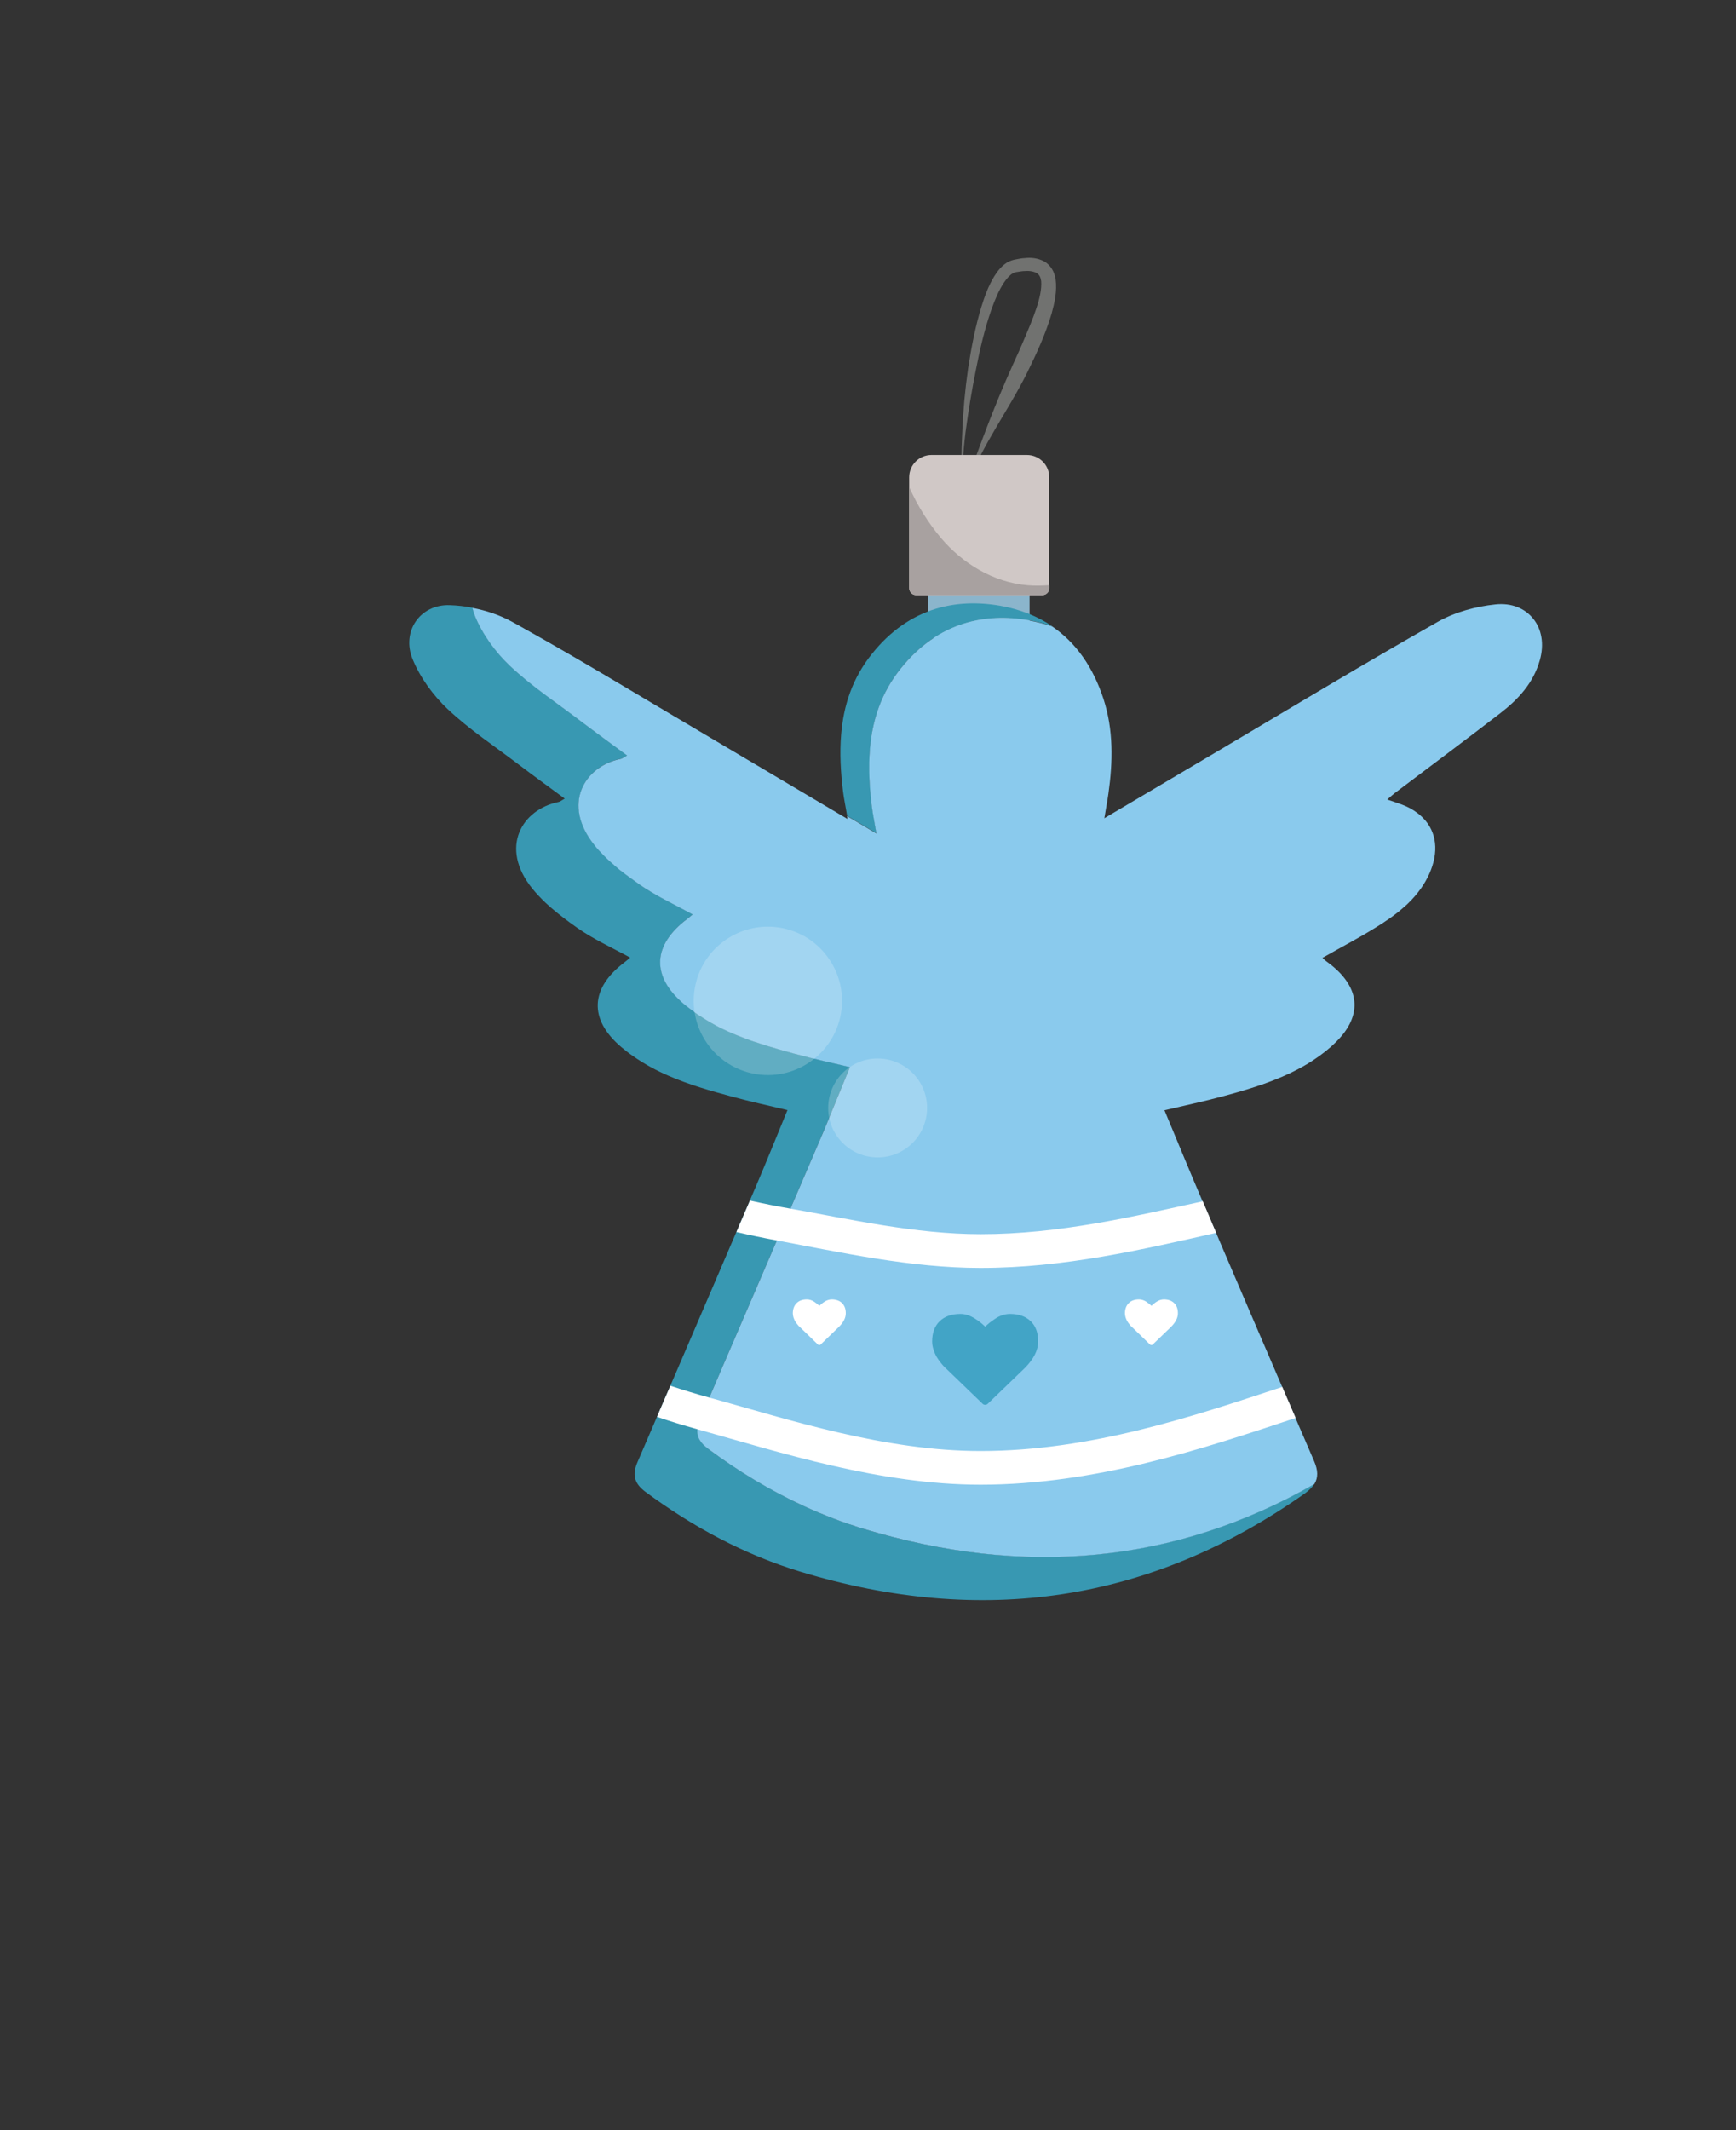
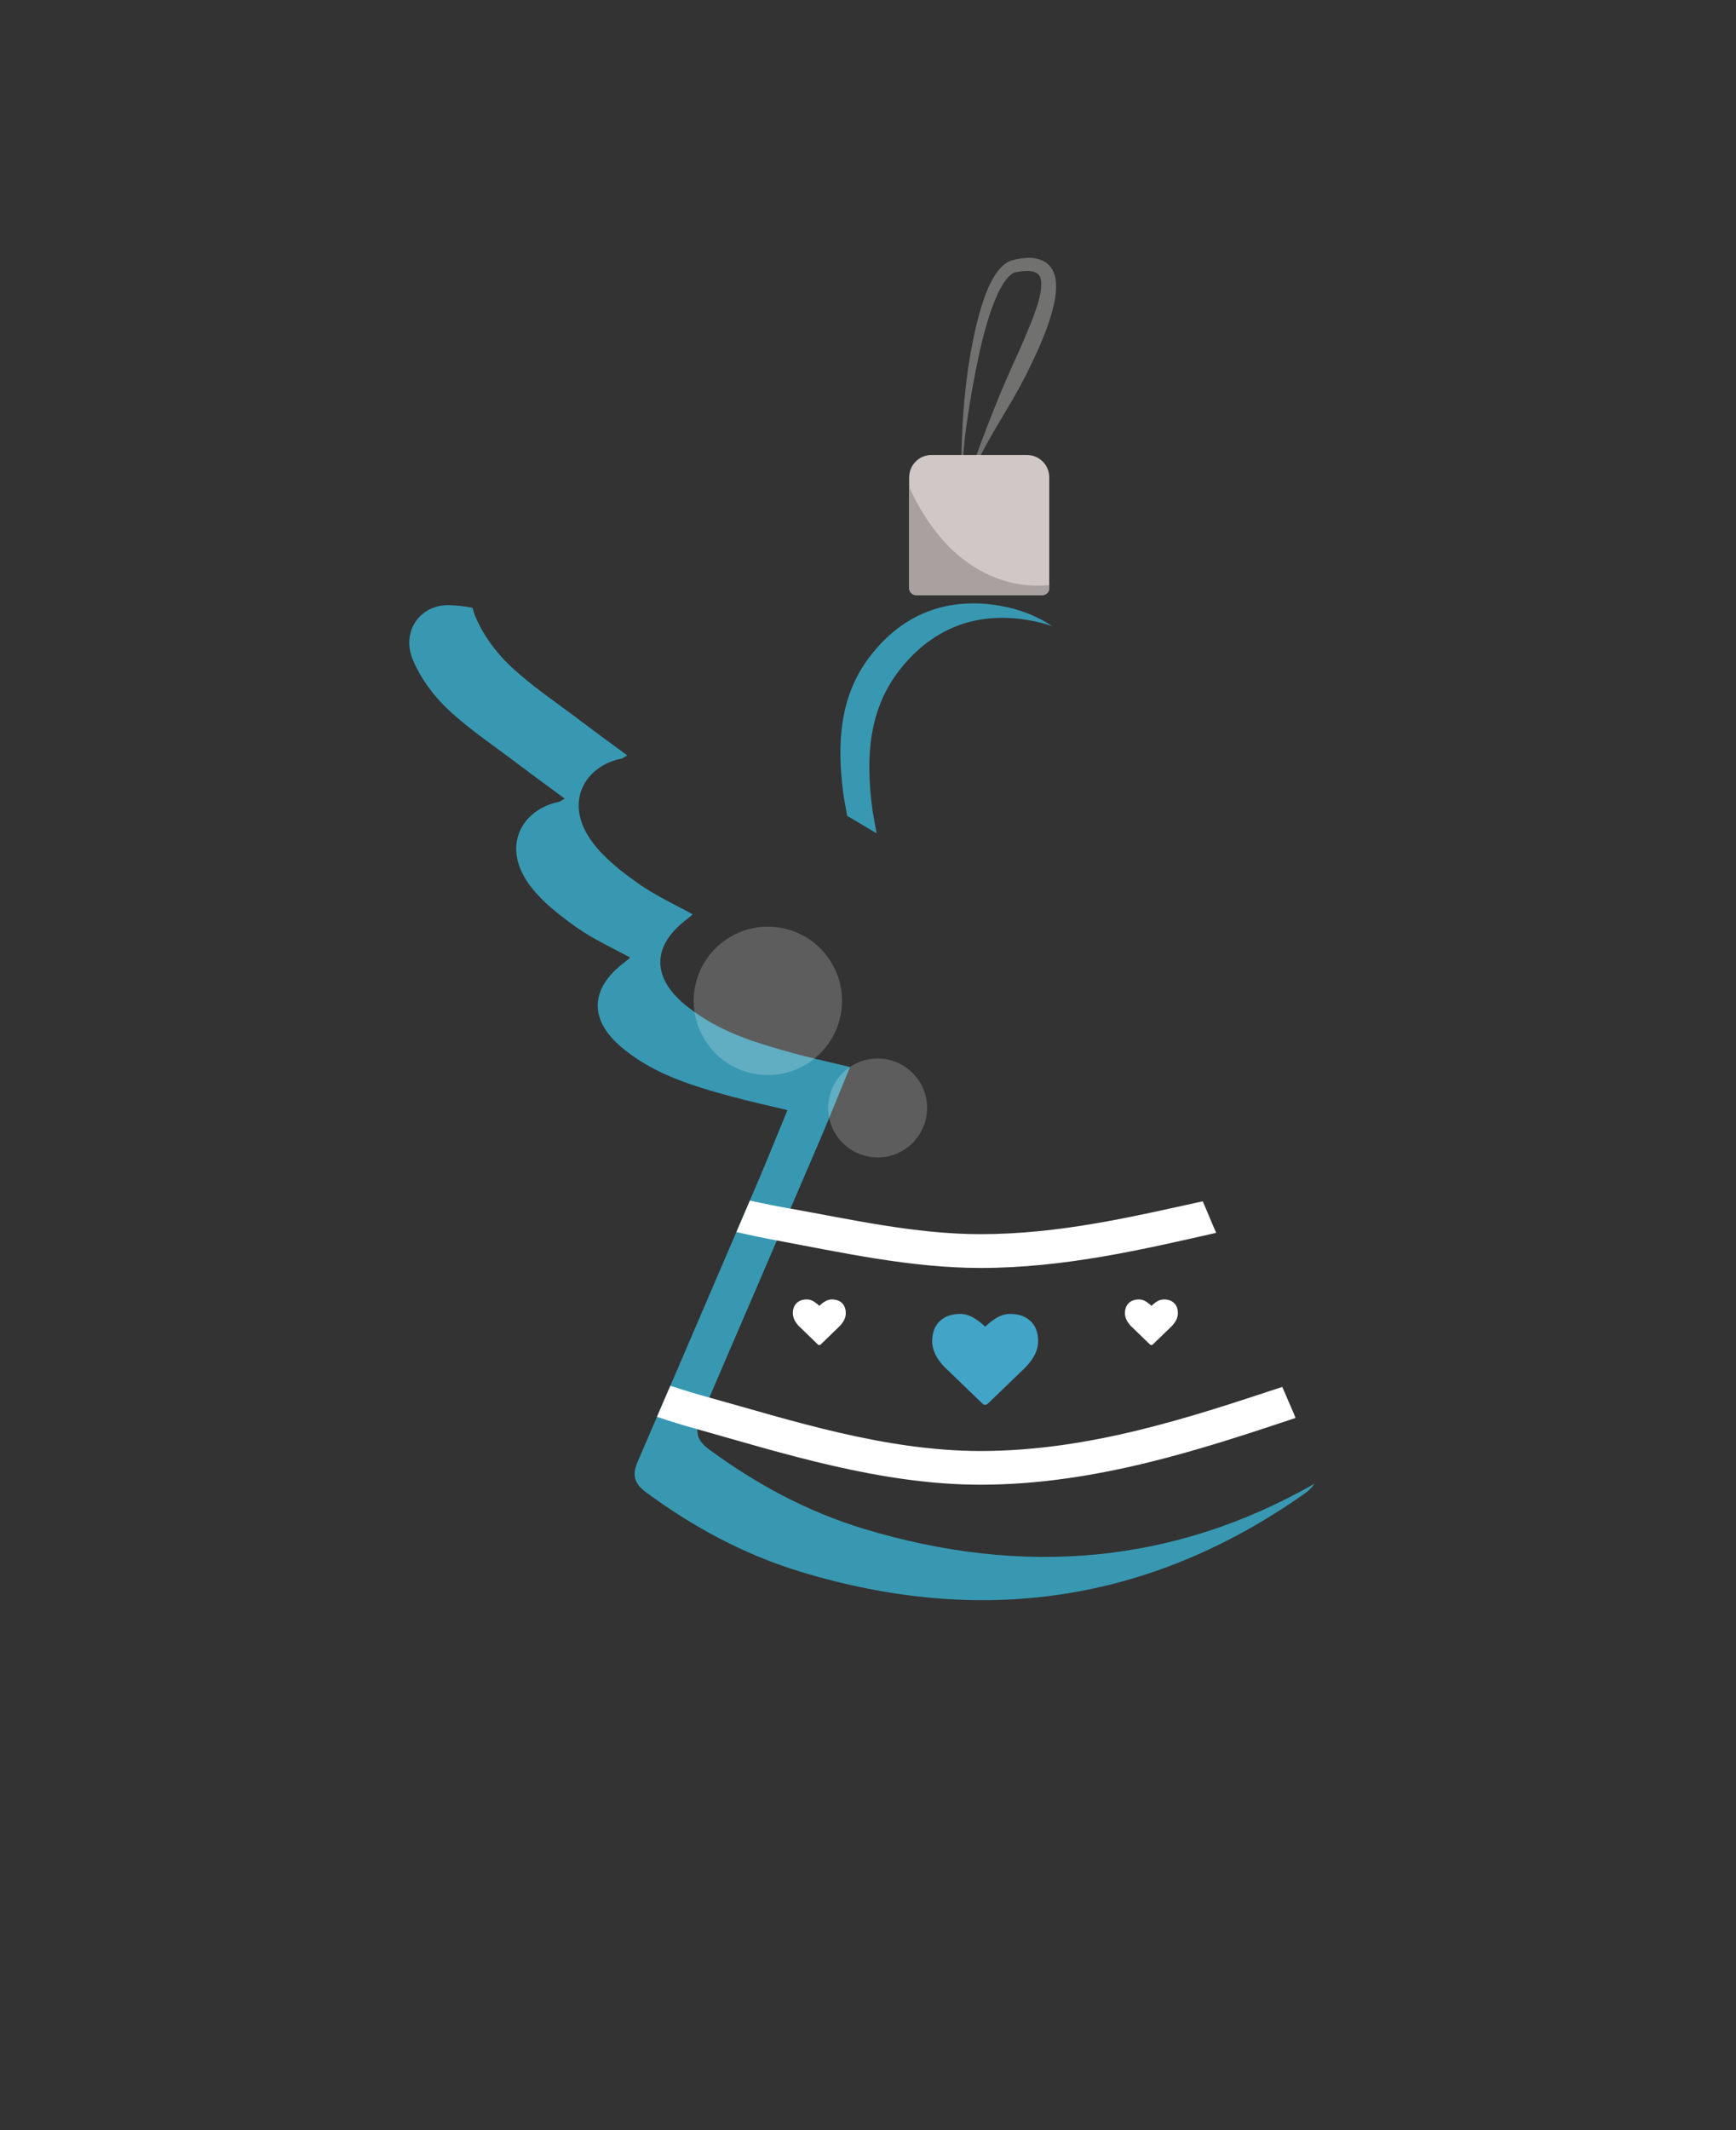
<svg xmlns="http://www.w3.org/2000/svg" version="1.1" id="Layer_1" x="0px" y="0px" viewBox="0 0 210.82 258.58" style="enable-background:new 0 0 210.82 258.58;" xml:space="preserve">
  <rect x="0" y="0" width="210.82" height="258.58" fill="#333333" stroke="none" />
  <style type="text/css">
	.st0{opacity:0.82;fill:#EAD9C7;}
	.st1{fill:#4F6033;}
	.st2{fill:#405126;}
	.st3{opacity:0.4;fill:#4F6033;}
	.st4{fill:#AD1426;}
	.st5{fill:#A0121D;}
	.st6{fill:#A30018;}
	.st7{opacity:0.25;}
	.st8{opacity:0.8;}
	.st9{fill:none;stroke:#000000;stroke-width:3.827;stroke-miterlimit:10;}
	.st10{opacity:0.4;}
	.st11{fill:#717270;}
	.st12{fill:#E2AA59;}
	.st13{fill:#D0C8C6;}
	.st14{opacity:0.8;fill:#D0C8C6;}
	.st15{fill:#D18B2F;}
	.st16{fill:#F9BB62;}
	.st17{fill:#D39542;}
	.st18{fill:#FFFFFF;}
	.st19{fill:none;stroke:#FFFFFF;stroke-width:3.827;stroke-miterlimit:10;}
	.st20{opacity:0.4;fill:#D0C8C6;}
	.st21{fill:none;stroke:#000000;stroke-width:4.01;stroke-miterlimit:10;}
	.st22{fill:#8BB5CC;}
	.st23{fill:#3898B2;}
	.st24{fill:#8ACAED;}
	.st25{fill:#42A4C6;}
	.st26{fill:none;stroke:#FFFFFF;stroke-width:4.01;stroke-miterlimit:10;}
	.st27{opacity:0.61;}
	.st28{fill:#701B20;}
	.st29{fill:#70191D;}
	.st30{fill:#812122;}
	.st31{opacity:0.61;fill:#FFFFFF;}
	.st32{opacity:0.53;}
	.st33{fill:#167582;}
	.st34{fill:#116970;}
	.st35{opacity:0.53;fill:#FFFFFF;}
	.st36{opacity:0.4;fill:#FFFFFF;}
	.st37{opacity:0.5;}
	.st38{fill:#1E4530;}
	.st39{fill:#193D28;}
	.st40{fill:#E0E0E0;}
	.st41{opacity:0.5;fill:#E0E0E0;}
	.st42{fill:#D64747;}
	.st43{fill:#D35353;}
	.st44{fill:#E55C5C;}
	.st45{fill:#F2EBEB;}
	.st46{opacity:0.6;}
	.st47{fill:#0F254C;}
	.st48{opacity:0.4;fill:#A9002C;}
	.st49{opacity:0.6;fill:#D0C8C6;}
	.st50{fill:#2BB7E2;}
	.st51{clip-path:url(#XMLID_1467_);}
	.st52{opacity:0.8;clip-path:url(#XMLID_1467_);}
	.st53{fill:#5F773D;}
	.st54{opacity:0.4;fill:#84AF3F;}
	.st55{clip-path:url(#XMLID_1470_);}
	.st56{fill:#C99747;}
	.st57{opacity:0.15;}
	.st58{opacity:0.4;fill:#AB853F;}
	.st59{fill:#617C37;}
	.st60{fill:#4E6D1D;}
	.st61{clip-path:url(#SVGID_4_);}
	.st62{opacity:0.58;clip-path:url(#SVGID_4_);fill:none;stroke:#000000;stroke-width:2.463;stroke-miterlimit:10;}
	.st63{clip-path:url(#SVGID_4_);fill:none;stroke:#000000;stroke-width:2.463;stroke-miterlimit:10;}
	.st64{fill:#EF9825;}
	.st65{fill:#AF1CA1;}
	.st66{clip-path:url(#SVGID_7_);fill:#EF9825;}
	.st67{clip-path:url(#SVGID_7_);fill:#F9B95A;}
	.st68{opacity:0.85;clip-path:url(#SVGID_7_);}
	.st69{fill:#FFAD40;}
	.st70{opacity:0.58;clip-path:url(#SVGID_7_);fill:none;stroke:#F7E8F6;stroke-width:2.463;stroke-miterlimit:10;}
	.st71{clip-path:url(#SVGID_7_);fill:none;stroke:#F7E8F6;stroke-width:2.463;stroke-miterlimit:10;}
	.st72{clip-path:url(#SVGID_7_);fill:#FFFFFF;}
	.st73{fill:#F7B346;}
	.st74{opacity:0.23;}
	.st75{clip-path:url(#XMLID_1473_);}
	.st76{opacity:0.4;clip-path:url(#XMLID_1473_);}
	.st77{opacity:0.67;clip-path:url(#XMLID_1473_);}
	.st78{opacity:0.8;clip-path:url(#XMLID_1473_);}
	.st79{opacity:0.6;clip-path:url(#XMLID_1473_);}
	.st80{clip-path:url(#XMLID_1476_);}
	.st81{fill:#A9002C;}
	.st82{opacity:0.4;fill:#890031;}
	.st83{clip-path:url(#XMLID_1476_);fill:#D7DDDD;}
	.st84{opacity:0.67;clip-path:url(#XMLID_1476_);fill:#FFFFFF;}
	.st85{clip-path:url(#XMLID_1476_);fill:#D0C8C6;}
	.st86{clip-path:url(#XMLID_1476_);fill:#FFFFFF;}
	.st87{opacity:0.8;clip-path:url(#XMLID_1476_);}
	.st88{opacity:0.8;clip-path:url(#XMLID_1476_);fill:#D0C8C6;}
	.st89{fill:#C64040;}
	.st90{fill:#CC3333;}
	.st91{fill:#72874E;}
	.st92{opacity:0.2;fill:#72874E;}
	.st93{opacity:0.4;fill:#72874E;}
	.st94{fill:#8AA262;}
	.st95{opacity:0.2;fill:#8AA262;}
	.st96{opacity:0.4;fill:#405126;}
	.st97{fill:#5E002B;}
	.st98{opacity:0.2;}
	.st99{opacity:0.4;fill:#5E002B;}
	.st100{opacity:0.3;fill:#FFFFFF;}
	.st101{fill:#B90E39;}
	.st102{opacity:0.4;fill:#B90E39;}
	.st103{fill:#880937;}
	.st104{opacity:0.4;fill:#880937;}
	.st105{opacity:0.42;}
	.st106{fill:#153523;}
	.st107{opacity:0.42;fill:#D7DDDD;}
	.st108{clip-path:url(#SVGID_11_);}
	.st109{opacity:0.41;clip-path:url(#SVGID_11_);}
	.st110{opacity:0.8;clip-path:url(#SVGID_11_);fill:none;stroke:#000000;stroke-width:1.892;stroke-miterlimit:10;}
	.st111{opacity:0.8;clip-path:url(#SVGID_11_);fill:none;stroke:#000000;stroke-width:1.592;stroke-miterlimit:10;}
	.st112{clip-path:url(#SVGID_11_);fill:none;stroke:#000000;stroke-width:1.681;stroke-miterlimit:10;}
	.st113{opacity:0.6;clip-path:url(#SVGID_11_);}
	.st114{fill:#990E0E;}
	.st115{clip-path:url(#SVGID_14_);fill:url(#SVGID_15_);}
	.st116{opacity:0.41;clip-path:url(#SVGID_14_);fill:#F73434;}
	.st117{opacity:0.8;clip-path:url(#SVGID_14_);fill:none;stroke:#FFFFFF;stroke-width:1.892;stroke-miterlimit:10;}
	.st118{opacity:0.8;clip-path:url(#SVGID_14_);fill:none;stroke:#FFFFFF;stroke-width:1.592;stroke-miterlimit:10;}
	.st119{clip-path:url(#SVGID_14_);fill:none;stroke:#FC9D09;stroke-width:1.681;stroke-miterlimit:10;}
	.st120{opacity:0.6;clip-path:url(#SVGID_14_);fill:#990E0E;}
	.st121{opacity:0.82;}
	.st122{clip-path:url(#SVGID_18_);}
	.st123{opacity:0.41;clip-path:url(#SVGID_18_);}
	.st124{opacity:0.8;clip-path:url(#SVGID_18_);fill:none;stroke:#000000;stroke-width:4.421;stroke-miterlimit:10;}
	.st125{opacity:0.8;clip-path:url(#SVGID_18_);fill:none;stroke:#000000;stroke-width:3.72;stroke-miterlimit:10;}
	.st126{clip-path:url(#SVGID_18_);fill:none;stroke:#000000;stroke-width:3.927;stroke-miterlimit:10;}
	.st127{opacity:0.6;clip-path:url(#SVGID_18_);}
	.st128{clip-path:url(#SVGID_21_);fill:url(#SVGID_22_);}
	.st129{opacity:0.41;clip-path:url(#SVGID_21_);fill:#F73434;}
	.st130{opacity:0.8;clip-path:url(#SVGID_21_);fill:none;stroke:#FFFFFF;stroke-width:4.421;stroke-miterlimit:10;}
	.st131{opacity:0.8;clip-path:url(#SVGID_21_);fill:none;stroke:#FFFFFF;stroke-width:3.72;stroke-miterlimit:10;}
	.st132{clip-path:url(#SVGID_21_);fill:none;stroke:#FC9D09;stroke-width:3.927;stroke-miterlimit:10;}
	.st133{opacity:0.6;clip-path:url(#SVGID_21_);fill:#990E0E;}
	.st134{fill:#A8A1A0;}
	.st135{fill:none;stroke:#FFFFFF;stroke-width:4.184;stroke-miterlimit:10;}
	.st136{opacity:0.2;fill:#FFFFFF;}
	.st137{fill:none;}
	.st138{opacity:0.6;fill:#FFFFFF;}
	.st139{fill:#0F4E51;}
	.st140{fill:#165E66;}
	.st141{fill:#0B3F3F;}
	.st142{opacity:0.61;fill:#25ADAD;}
	.st143{fill:#146868;}
	.st144{opacity:0.61;fill:#146868;}
	.st145{opacity:0.8;fill:#146868;}
	.st146{opacity:0.64;}
	.st147{fill:#8E2020;}
	.st148{fill:#CE2C24;}
	.st149{fill:#B21B1B;}
	.st150{opacity:0.66;fill:#FFFFFF;}
	.st151{opacity:0.84;}
	.st152{fill:#F7819D;}
	.st153{opacity:0.59;fill:#BF4574;}
	.st154{fill:#112E33;}
	.st155{fill:#24565B;}
	.st156{fill:#173D46;}
	.st157{opacity:0.41;fill:#FFFFFF;}
	.st158{opacity:0.49;fill:#FFFFFF;}
	.st159{opacity:0.71;fill:#D0C8C6;}
	.st160{opacity:0.21;fill:#FFFFFF;}
	.st161{fill:#F73C3C;}
	.st162{fill:#FF6969;}
	.st163{fill:#041428;}
	.st164{opacity:0.37;fill:#FFFFFF;}
	.st165{fill:#4D632A;}
	.st166{clip-path:url(#XMLID_1478_);}
	.st167{fill:#AF6C23;}
	.st168{opacity:0.26;fill:#FFFFFF;}
	.st169{clip-path:url(#SVGID_25_);fill:#EF9825;}
	.st170{clip-path:url(#SVGID_25_);fill:#F9B95A;}
	.st171{opacity:0.85;clip-path:url(#SVGID_25_);}
	.st172{opacity:0.58;clip-path:url(#SVGID_25_);fill:none;stroke:#F7E8F6;stroke-width:2.463;stroke-miterlimit:10;}
	.st173{clip-path:url(#SVGID_25_);fill:none;stroke:#F7E8F6;stroke-width:2.463;stroke-miterlimit:10;}
	.st174{clip-path:url(#SVGID_25_);fill:none;}
	.st175{clip-path:url(#SVGID_25_);fill:#FFFFFF;}
	.st176{fill:url(#SVGID_26_);}
	.st177{opacity:0.8;fill:#FFFFFF;}
	.st178{fill:#FC9D09;}
	.st179{opacity:0.6;fill:#680D0D;}
	.st180{fill:#BF3A3A;}
	.st181{fill:#D33535;}
	.st182{fill:#D8881E;}
	.st183{fill:#091D3A;}
	.st184{clip-path:url(#XMLID_1479_);}
	.st185{opacity:0.8;fill:#2BB7E2;}
	.st186{fill:#932150;}
	.st187{fill:#AF3768;}
	.st188{fill:#7C214E;}
	.st189{fill:#D7DDDD;}
	.st190{opacity:0.67;fill:#FFFFFF;}
	.st191{fill:#D66185;}
	.st192{fill:#D3537A;}
	.st193{opacity:0.57;}
	.st194{clip-path:url(#SVGID_33_);}
	.st195{clip-path:url(#SVGID_37_);fill:url(#SVGID_39_);}
	.st196{opacity:0.41;clip-path:url(#SVGID_37_);fill:#F73434;}
	.st197{opacity:0.8;clip-path:url(#SVGID_37_);fill:none;stroke:#FFFFFF;stroke-width:1.73;stroke-miterlimit:10;}
	.st198{opacity:0.8;clip-path:url(#SVGID_37_);fill:none;stroke:#FFFFFF;stroke-width:1.455;stroke-miterlimit:10;}
	.st199{clip-path:url(#SVGID_37_);fill:none;stroke:#FC9D09;stroke-width:1.536;stroke-miterlimit:10;}
	.st200{opacity:0.6;clip-path:url(#SVGID_37_);fill:#990E0E;}
	.st201{fill-rule:evenodd;clip-rule:evenodd;fill:#FFFFFF;}
	.st202{fill:#1396DF;}
	.st203{fill:#1A1718;}
	.st204{clip-path:url(#XMLID_1481_);}
	.st205{opacity:0.4;clip-path:url(#XMLID_1481_);}
	.st206{opacity:0.67;clip-path:url(#XMLID_1481_);}
	.st207{opacity:0.8;clip-path:url(#XMLID_1481_);}
	.st208{opacity:0.6;clip-path:url(#XMLID_1481_);}
	.st209{clip-path:url(#XMLID_1484_);}
	.st210{clip-path:url(#XMLID_1484_);fill:#D7DDDD;}
	.st211{opacity:0.67;clip-path:url(#XMLID_1484_);fill:#FFFFFF;}
	.st212{clip-path:url(#XMLID_1484_);fill:#D0C8C6;}
	.st213{clip-path:url(#XMLID_1484_);fill:#FFFFFF;}
	.st214{opacity:0.8;clip-path:url(#XMLID_1484_);}
	.st215{opacity:0.8;clip-path:url(#XMLID_1484_);fill:#D0C8C6;}
	.st216{fill:#932758;}
	.st217{fill:none;stroke:#FFFFFF;stroke-width:4.239;stroke-miterlimit:10;}
	.st218{fill:#FF5F5F;}
	.st219{opacity:0.7;}
	.st220{opacity:0.14;fill:#FFFFFF;}
	.st221{clip-path:url(#XMLID_1486_);}
	.st222{clip-path:url(#SVGID_45_);fill:#EF9825;}
	.st223{clip-path:url(#SVGID_45_);fill:#F9B95A;}
	.st224{opacity:0.85;clip-path:url(#SVGID_45_);}
	.st225{opacity:0.58;clip-path:url(#SVGID_45_);fill:none;stroke:#F7E8F6;stroke-width:2.463;stroke-miterlimit:10;}
	.st226{clip-path:url(#SVGID_45_);fill:none;stroke:#F7E8F6;stroke-width:2.463;stroke-miterlimit:10;}
	.st227{clip-path:url(#SVGID_45_);fill:none;}
	.st228{clip-path:url(#SVGID_45_);fill:#FFFFFF;}
	.st229{fill:#D16D46;}
	.st230{fill:#FF9966;}
	.st231{fill:#E27144;}
	.st232{clip-path:url(#XMLID_1487_);}
	.st233{opacity:0.16;fill:#FFFFFF;}
	.st234{opacity:0.46;}
	.st235{fill:url(#SVGID_47_);}
	.st236{opacity:0.17;fill:#FFFFFF;}
	.st237{opacity:0.29;fill:#FFFFFF;}
	.st238{fill:none;stroke:#FFFFFF;stroke-width:4.05;stroke-miterlimit:10;}
	.st239{opacity:0.12;fill:#FFFFFF;}
	.st240{fill:none;stroke:#FFFFFF;stroke-width:4.092;stroke-miterlimit:10;}
	.st241{clip-path:url(#XMLID_1488_);}
	.st242{clip-path:url(#SVGID_51_);fill:#EF9825;}
	.st243{clip-path:url(#SVGID_51_);fill:#F9B95A;}
	.st244{opacity:0.85;clip-path:url(#SVGID_51_);}
	.st245{opacity:0.58;clip-path:url(#SVGID_51_);fill:none;stroke:#F7E8F6;stroke-width:2.463;stroke-miterlimit:10;}
	.st246{clip-path:url(#SVGID_51_);fill:none;stroke:#F7E8F6;stroke-width:2.463;stroke-miterlimit:10;}
	.st247{clip-path:url(#SVGID_51_);fill:none;}
	.st248{clip-path:url(#SVGID_51_);fill:#FFFFFF;}
	.st249{clip-path:url(#XMLID_1489_);}
	.st250{fill:url(#SVGID_53_);}
</style>
  <g>
-     <rect x="112.71" y="69.26" class="st22" width="12.32" height="8.21" />
    <g>
      <path class="st11" d="M117.55,58.71c-0.06,0.15-0.11,0.3-0.2,0.45c-0.05,0.07-0.08,0.17-0.25,0.2c-0.19-0.05-0.17-0.17-0.22-0.25    c-0.09-0.33-0.11-0.65-0.12-0.97c-0.03-0.64-0.03-1.28-0.02-1.92c0.01-1.28,0.05-2.55,0.12-3.83c0.1-2.55,0.34-5.1,0.7-7.64    c0.39-2.53,0.87-5.06,1.63-7.55c0.39-1.24,0.83-2.48,1.56-3.67c0.37-0.58,0.8-1.18,1.51-1.64c0.34-0.23,0.85-0.37,1.15-0.41    c0.34-0.06,0.67-0.14,1.04-0.15c0.69-0.08,1.52-0.03,2.31,0.38c0.4,0.2,0.75,0.56,0.99,0.94c0.25,0.4,0.35,0.8,0.44,1.2    c0.2,1.55-0.13,2.89-0.47,4.17c-0.75,2.55-1.84,4.89-2.97,7.19C122.47,49.82,119.33,53.93,117.55,58.71z M117.36,58.64    c1.7-4.81,3.51-9.65,5.59-14.26c0.53-1.15,1.05-2.3,1.53-3.46c0.49-1.15,0.98-2.3,1.36-3.46c0.39-1.14,0.68-2.35,0.6-3.34    c-0.07-0.48-0.23-0.78-0.54-0.97c-0.32-0.18-0.82-0.3-1.39-0.25c-0.27-0.01-0.57,0.05-0.85,0.09c-0.34,0.04-0.45,0.08-0.65,0.18    c-0.38,0.21-0.76,0.65-1.08,1.12c-0.65,0.97-1.12,2.13-1.54,3.3c-0.82,2.35-1.4,4.83-1.88,7.31c-0.5,2.48-0.91,4.99-1.25,7.51    c-0.15,1.26-0.28,2.53-0.34,3.8c-0.02,0.63-0.04,1.27,0,1.9c0.02,0.31,0.05,0.64,0.13,0.92c0.08,0.16,0.03,0.15,0.14,0.01    C117.25,58.94,117.31,58.79,117.36,58.64z" />
    </g>
    <g>
      <path id="XMLID_1127_" class="st13" d="M111.25,72.24h15.33c0.46,0,0.84-0.38,0.84-0.84V57.94c0-1.5-1.21-2.71-2.71-2.71h-11.59    c-1.5,0-2.71,1.21-2.71,2.71V71.4C110.41,71.86,110.79,72.24,111.25,72.24z" />
    </g>
    <path id="XMLID_1126_" class="st134" d="M124.76,71.04c-4.13-0.36-7.85-2.62-10.5-5.75c-1.43-1.69-2.84-3.87-3.84-6.16V71.4   c0,0.46,0.38,0.84,0.84,0.84h15.33c0.46,0,0.84-0.38,0.84-0.84v-0.37C126.54,71.1,125.65,71.12,124.76,71.04z" />
    <path class="st23" d="M159.62,180.11c-0.25,0.41-0.63,0.79-1.16,1.17c-18.83,13.28-39.29,16.16-61.2,9.52   c-6.86-2.08-13.09-5.44-18.86-9.7c-1.41-1.04-1.64-2.12-0.97-3.65c0.79-1.83,1.58-3.65,2.36-5.48v-0.01   c0.25-0.58,0.5-1.17,0.75-1.75c0.29-0.67,0.58-1.34,0.87-2.01c0.19-0.42,0.37-0.85,0.55-1.27c2.47-5.74,4.94-11.49,7.4-17.23   c0.02-0.05,0.04-0.1,0.06-0.15c0.46-1.06,0.92-2.13,1.37-3.19c0.09-0.21,0.18-0.42,0.27-0.63c0.27-0.64,0.54-1.27,0.82-1.91   c1.26-2.95,2.45-5.92,3.75-9.07c-2.27-0.54-4.51-1.03-6.72-1.63c-2.63-0.71-5.26-1.46-7.73-2.54c-1.5-0.65-2.93-1.42-4.28-2.37   c-0.5-0.34-0.99-0.72-1.46-1.12c-3.97-3.38-3.76-7.14,0.4-10.28c0.2-0.15,0.39-0.32,0.69-0.57c-2.22-1.22-4.44-2.22-6.41-3.6   c-0.3-0.22-0.61-0.43-0.91-0.65c-1.02-0.75-2.03-1.54-2.96-2.41c-0.58-0.56-1.13-1.13-1.63-1.75c-4-4.98-1.24-9.59,3.24-10.49   c0.16-0.04,0.31-0.17,0.72-0.4c-1.98-1.46-3.84-2.81-5.66-4.19c-2.88-2.19-5.93-4.2-8.55-6.67c-1.77-1.67-3.34-3.82-4.26-6.06   c-1.38-3.36,0.89-6.69,4.51-6.56c0.91,0.03,1.85,0.13,2.78,0.32c0.06,0.33,0.17,0.65,0.3,0.99c0.92,2.24,2.49,4.38,4.26,6.06   c2.62,2.47,5.66,4.48,8.55,6.67c1.82,1.39,3.68,2.73,5.66,4.19c-0.41,0.23-0.56,0.37-0.72,0.4c-4.48,0.89-7.24,5.51-3.24,10.49   c0.18,0.22,0.36,0.43,0.54,0.64c0.19,0.21,0.38,0.42,0.58,0.61c0.26,0.27,0.54,0.53,0.82,0.78c0.14,0.13,0.28,0.25,0.43,0.38   c0.07,0.06,0.14,0.12,0.21,0.18c0.21,0.18,0.42,0.35,0.63,0.53c0.01,0.01,0.02,0.01,0.04,0.02c0.19,0.15,0.38,0.3,0.57,0.44   c0.09,0.07,0.18,0.14,0.27,0.2c0.47,0.35,0.94,0.69,1.41,1.02c0.19,0.13,0.37,0.26,0.57,0.38c0.03,0.02,0.06,0.05,0.1,0.06   c0.07,0.05,0.14,0.09,0.21,0.13c0.15,0.1,0.31,0.2,0.47,0.29c0.06,0.04,0.12,0.08,0.18,0.11c0.12,0.07,0.23,0.14,0.35,0.2   c0.05,0.04,0.1,0.06,0.15,0.09c0.18,0.11,0.36,0.21,0.55,0.31c0.33,0.18,0.67,0.36,1.01,0.54c0.61,0.32,1.23,0.64,1.86,0.98   c0.32,0.17,0.65,0.34,0.97,0.52c-0.3,0.25-0.49,0.42-0.69,0.57c-4.16,3.14-4.37,6.9-0.4,10.28c0.18,0.15,0.36,0.3,0.55,0.44   c0.12,0.09,0.23,0.19,0.36,0.27c0.01,0.02,0.02,0.02,0.04,0.03c0.06,0.05,0.12,0.09,0.19,0.14c0.06,0.05,0.12,0.09,0.18,0.13   c0.06,0.04,0.12,0.09,0.18,0.13c0.01,0.01,0.02,0.02,0.04,0.03c0.11,0.08,0.21,0.15,0.32,0.21c0.03,0.02,0.05,0.04,0.08,0.05   c0.16,0.11,0.32,0.21,0.48,0.31c0.21,0.14,0.43,0.27,0.64,0.39c0.05,0.04,0.1,0.06,0.15,0.09c0.04,0.02,0.06,0.04,0.1,0.06   c0.18,0.1,0.35,0.2,0.53,0.29c0.06,0.04,0.13,0.07,0.19,0.11c0.22,0.12,0.45,0.23,0.68,0.34c0.2,0.1,0.4,0.19,0.61,0.29   c0.22,0.1,0.44,0.19,0.66,0.29c0.04,0.02,0.08,0.04,0.12,0.05c0.1,0.05,0.2,0.09,0.3,0.13c0.08,0.04,0.16,0.06,0.24,0.09   c0.25,0.1,0.49,0.19,0.74,0.29c0.2,0.08,0.42,0.16,0.62,0.23c0.12,0.04,0.23,0.08,0.34,0.12c0.34,0.12,0.69,0.23,1.04,0.34   c0.01,0.01,0.02,0.01,0.03,0.01c0.24,0.08,0.49,0.16,0.73,0.23c0.01,0,0.01,0.01,0.02,0.01c0.09,0.03,0.18,0.06,0.27,0.08   c0.25,0.08,0.5,0.15,0.75,0.22c0.28,0.09,0.57,0.17,0.85,0.25h0.01c0.48,0.14,0.96,0.27,1.44,0.4c0.53,0.15,1.06,0.28,1.6,0.41   c0.27,0.07,0.54,0.14,0.81,0.2c0.71,0.18,1.43,0.34,2.14,0.51c0.72,0.17,1.44,0.33,2.16,0.51c-0.01,0.01-0.01,0.02-0.01,0.02   c-0.87,2.11-1.69,4.14-2.52,6.14c-0.4,0.98-0.81,1.95-1.22,2.91c-1.16,2.71-2.33,5.44-3.5,8.15c-0.07,0.18-0.15,0.34-0.22,0.52   c-0.47,1.11-0.95,2.23-1.43,3.34c-0.01,0.01-0.01,0.02-0.01,0.03c-0.45,1.05-0.9,2.1-1.35,3.14c-0.45,1.05-0.9,2.1-1.35,3.14   c-1.3,3.01-2.59,6.02-3.89,9.03c-0.02,0.06-0.05,0.13-0.08,0.19c-0.29,0.68-0.59,1.37-0.88,2.05c-0.21,0.49-0.42,0.98-0.63,1.47   c-0.26,0.61-0.53,1.23-0.79,1.85c-0.1,0.23-0.2,0.47-0.3,0.71c-0.05,0.12-0.09,0.23-0.13,0.34c-0.03,0.08-0.06,0.16-0.08,0.25   c-0.08,0.24-0.12,0.47-0.14,0.7c-0.02,0.29,0.01,0.57,0.09,0.83c0.02,0.06,0.04,0.12,0.06,0.18c0.01,0.03,0.02,0.06,0.04,0.08   c0.04,0.08,0.08,0.16,0.12,0.23c0,0,0,0.01,0.01,0.01c0.05,0.09,0.11,0.18,0.18,0.26c0.11,0.13,0.22,0.26,0.36,0.39   c0.09,0.09,0.19,0.18,0.3,0.26c0.05,0.05,0.11,0.09,0.16,0.13c5.77,4.26,12.01,7.62,18.86,9.7   C124.29,191.44,142.59,189.83,159.62,180.11z" />
    <path class="st23" d="M127.78,76.01c-0.88-0.31-1.82-0.55-2.82-0.72c-2.78-0.49-5.39-0.37-7.78,0.36   c-2.93,0.89-5.54,2.71-7.75,5.44c-2.43,3.01-3.48,6.34-3.77,9.83c-0.19,2.26-0.06,4.58,0.23,6.93c0.12,0.97,0.33,1.93,0.56,3.3   c-1.2-0.71-2.4-1.42-3.57-2.12c-0.2-1.19-0.39-2.06-0.5-2.94c-0.29-2.35-0.42-4.68-0.23-6.93c0.29-3.5,1.34-6.82,3.77-9.83   c2.2-2.74,4.81-4.55,7.75-5.44c2.39-0.72,5-0.84,7.78-0.36C123.89,73.96,125.99,74.8,127.78,76.01z" />
-     <path class="st24" d="M186.99,80.16c-0.78,2.75-2.61,4.73-4.79,6.41c-4.24,3.27-8.55,6.47-12.82,9.7   c-0.24,0.18-0.46,0.39-0.91,0.78c0.79,0.27,1.29,0.43,1.77,0.61c0.72,0.27,1.35,0.61,1.88,1.02c0.13,0.09,0.25,0.19,0.37,0.3   c1.82,1.58,2.32,3.96,1.27,6.65c-0.24,0.61-0.54,1.19-0.87,1.72c-0.42,0.67-0.9,1.27-1.43,1.84c-0.32,0.34-0.66,0.67-1.01,0.96   c-0.54,0.49-1.11,0.92-1.7,1.34c-0.3,0.2-0.6,0.41-0.91,0.61c-2.32,1.5-4.79,2.77-7.24,4.17c0.16,0.15,0.34,0.33,0.54,0.47   c3.64,2.63,4.34,5.75,1.98,8.77c-0.25,0.32-0.53,0.63-0.84,0.94c-0.19,0.19-0.39,0.38-0.6,0.57c-0.95,0.84-1.96,1.55-3.02,2.19   h-0.01c-2.59,1.54-5.45,2.53-8.36,3.37c-0.61,0.18-1.23,0.34-1.85,0.51c-2.23,0.61-4.5,1.08-7.03,1.68   c1.57,3.76,3.07,7.43,4.64,11.08c0.23,0.54,0.47,1.09,0.7,1.63c0.32,0.73,0.63,1.46,0.94,2.19c0.17,0.39,0.33,0.79,0.5,1.18   c2.5,5.84,5,11.67,7.52,17.51c0.05,0.13,0.11,0.26,0.16,0.39c0.48,1.11,0.96,2.22,1.44,3.33c0.01,0.02,0.02,0.04,0.02,0.06   c0.75,1.74,1.5,3.47,2.25,5.21c0.49,1.13,0.51,2,0.04,2.79c-17.03,9.72-35.32,11.32-54.76,5.43c-2.49-0.75-4.89-1.68-7.22-2.75   c-4.1-1.88-7.97-4.23-11.64-6.95c-0.06-0.04-0.11-0.08-0.16-0.13c-0.11-0.08-0.21-0.17-0.3-0.26c-0.05-0.04-0.1-0.09-0.14-0.13   c-0.08-0.08-0.15-0.16-0.22-0.25c-0.07-0.09-0.13-0.18-0.18-0.26c-0.11-0.16-0.18-0.33-0.23-0.5c-0.02-0.05-0.03-0.11-0.04-0.16   c-0.02-0.05-0.03-0.11-0.04-0.16c-0.01-0.04-0.01-0.08-0.01-0.12c-0.01-0.08-0.01-0.15-0.01-0.22c0-0.05,0.01-0.11,0.01-0.16   c0.01-0.02,0.01-0.04,0.01-0.06l0.02-0.11c0.01-0.06,0.02-0.11,0.03-0.17c0.02-0.12,0.05-0.24,0.09-0.36   c0.02-0.08,0.05-0.16,0.08-0.25c0.04-0.12,0.09-0.23,0.13-0.34c0.1-0.23,0.2-0.47,0.3-0.71c0.27-0.61,0.53-1.23,0.79-1.85   c0.21-0.49,0.42-0.98,0.63-1.47c0.29-0.68,0.59-1.37,0.88-2.05c0.03-0.06,0.06-0.13,0.08-0.19c1.3-3.01,2.6-6.02,3.89-9.03   c0.45-1.05,0.9-2.09,1.35-3.14c0.45-1.05,0.9-2.1,1.35-3.14c0.01-0.01,0.01-0.02,0.01-0.03c0.48-1.11,0.96-2.23,1.43-3.34   c0.08-0.18,0.15-0.34,0.22-0.52c1.17-2.71,2.33-5.44,3.5-8.15c0.42-0.96,0.82-1.93,1.22-2.91c0.72-1.74,1.44-3.5,2.18-5.32   c0.11-0.27,0.23-0.54,0.34-0.82c0.01-0.01,0.01-0.02,0.01-0.02c-0.72-0.18-1.44-0.34-2.16-0.51c-0.71-0.16-1.43-0.33-2.14-0.51   c-0.02,0-0.04-0.01-0.06-0.01c-0.19-0.05-0.39-0.09-0.58-0.14c-0.15-0.04-0.3-0.08-0.46-0.12c-0.44-0.11-0.88-0.22-1.32-0.34   c-0.48-0.13-0.96-0.26-1.44-0.4h-0.01c-0.29-0.08-0.57-0.16-0.85-0.25c-0.26-0.07-0.51-0.15-0.75-0.22   c-0.09-0.02-0.18-0.05-0.27-0.08c-0.01,0-0.01-0.01-0.02-0.01c-0.25-0.07-0.49-0.15-0.73-0.23c-0.01-0.01-0.02-0.01-0.03-0.01   c-0.35-0.11-0.7-0.23-1.04-0.34c-0.12-0.04-0.23-0.08-0.34-0.12c-0.2-0.07-0.42-0.15-0.62-0.23c-0.25-0.09-0.49-0.19-0.74-0.29   c-0.12-0.05-0.25-0.1-0.37-0.15c-0.01,0-0.01,0-0.01-0.01c-0.05-0.02-0.11-0.04-0.16-0.06c-0.04-0.02-0.08-0.04-0.12-0.05   c-0.22-0.09-0.44-0.19-0.66-0.29c-0.2-0.09-0.41-0.19-0.61-0.29c-0.23-0.11-0.46-0.22-0.68-0.34c-0.06-0.04-0.13-0.06-0.19-0.11   c-0.18-0.09-0.35-0.19-0.53-0.29c-0.04-0.02-0.06-0.04-0.1-0.06c-0.05-0.03-0.11-0.05-0.15-0.09c-0.21-0.12-0.43-0.25-0.64-0.39   c-0.16-0.1-0.32-0.2-0.48-0.31c-0.03-0.01-0.05-0.03-0.08-0.05c-0.11-0.06-0.21-0.13-0.32-0.21c-0.02-0.01-0.03-0.02-0.04-0.03   c-0.06-0.04-0.12-0.09-0.18-0.13c-0.01-0.01,0-0.01,0-0.01c-0.06-0.04-0.12-0.08-0.18-0.13c-0.06-0.05-0.12-0.09-0.19-0.14   c-0.02-0.01-0.03-0.01-0.04-0.03c-0.12-0.09-0.24-0.18-0.36-0.27c-0.19-0.14-0.37-0.29-0.55-0.44c-3.97-3.38-3.76-7.14,0.4-10.28   c0.2-0.15,0.39-0.32,0.69-0.57c-0.32-0.18-0.65-0.35-0.97-0.52c-0.63-0.33-1.25-0.65-1.86-0.98c-0.34-0.18-0.67-0.36-1.01-0.54   c-0.19-0.1-0.37-0.2-0.55-0.31c-0.05-0.02-0.1-0.05-0.15-0.09c-0.12-0.06-0.23-0.13-0.35-0.2c-0.06-0.03-0.12-0.06-0.18-0.11   c-0.16-0.09-0.32-0.19-0.47-0.29c-0.07-0.04-0.14-0.09-0.21-0.13c-0.04-0.02-0.07-0.04-0.1-0.06c-0.19-0.12-0.38-0.25-0.57-0.38   c-0.47-0.33-0.94-0.67-1.41-1.02c-0.09-0.06-0.18-0.13-0.27-0.2c-0.19-0.15-0.39-0.29-0.57-0.44c-0.01-0.01-0.02-0.02-0.04-0.02   c-0.22-0.18-0.42-0.34-0.63-0.53c-0.07-0.06-0.14-0.12-0.21-0.18c-0.15-0.13-0.29-0.25-0.43-0.38c-0.28-0.25-0.56-0.51-0.82-0.78   c-0.2-0.2-0.39-0.4-0.58-0.61c-0.19-0.21-0.37-0.42-0.54-0.64c-4-4.98-1.24-9.59,3.24-10.49c0.16-0.04,0.31-0.17,0.72-0.4   c-1.98-1.46-3.84-2.81-5.66-4.19c-2.88-2.19-5.93-4.2-8.55-6.67c-1.77-1.67-3.34-3.82-4.26-6.06c-0.13-0.33-0.24-0.66-0.3-0.99   c1.68,0.32,3.33,0.88,4.76,1.66c0.53,0.29,1.06,0.58,1.58,0.88c7.08,3.95,14.01,8.18,21,12.3c5.93,3.5,11.86,7.03,18.2,10.78   c-0.02-0.12-0.04-0.25-0.06-0.36c1.17,0.7,2.37,1.4,3.57,2.12c-0.23-1.37-0.44-2.33-0.56-3.3c-0.29-2.35-0.42-4.68-0.23-6.93   c0.29-3.5,1.34-6.82,3.77-9.83c2.2-2.74,4.81-4.55,7.75-5.44c2.39-0.72,5-0.84,7.78-0.36c0.99,0.18,1.93,0.42,2.82,0.72   c2.93,1.99,4.99,4.98,6.24,8.8c1.23,3.76,1.15,7.64,0.6,11.52c-0.12,0.87-0.29,1.72-0.49,2.97c1.41-0.84,2.79-1.65,4.16-2.46   c3.3-1.95,6.47-3.82,9.64-5.7c8.89-5.26,17.73-10.6,26.71-15.69c2.07-1.17,4.58-1.85,6.96-2.1c2.01-0.22,3.62,0.49,4.61,1.73   C187.21,76.34,187.56,78.18,186.99,80.16z" />
    <g>
      <path class="st25" d="M125.17,160.38c-0.61-0.59-1.45-0.89-2.52-0.89c-0.3,0-0.6,0.05-0.91,0.15c-0.31,0.1-0.6,0.24-0.86,0.42    c-0.27,0.17-0.49,0.34-0.69,0.49c-0.19,0.15-0.37,0.32-0.55,0.49c-0.17-0.17-0.35-0.33-0.55-0.49c-0.19-0.15-0.42-0.32-0.69-0.49    c-0.27-0.17-0.55-0.31-0.86-0.42c-0.31-0.1-0.61-0.15-0.91-0.15c-1.07,0-1.91,0.3-2.52,0.89c-0.61,0.59-0.91,1.42-0.91,2.47    c0,0.32,0.06,0.65,0.17,0.99c0.11,0.34,0.24,0.63,0.38,0.87c0.14,0.24,0.31,0.47,0.49,0.7c0.18,0.23,0.31,0.38,0.4,0.47    c0.08,0.09,0.15,0.15,0.2,0.19l4.48,4.32c0.09,0.09,0.19,0.13,0.32,0.13c0.12,0,0.23-0.04,0.32-0.13l4.47-4.31    c1.1-1.1,1.64-2.17,1.64-3.23C126.08,161.8,125.78,160.97,125.17,160.38z" />
    </g>
    <g>
      <path class="st18" d="M142.59,158.18c-0.3-0.3-0.73-0.45-1.26-0.45c-0.15,0-0.3,0.03-0.46,0.08c-0.15,0.05-0.3,0.12-0.43,0.21    c-0.13,0.09-0.25,0.17-0.34,0.25c-0.1,0.08-0.19,0.16-0.27,0.24c-0.09-0.09-0.18-0.17-0.27-0.24c-0.1-0.08-0.21-0.16-0.34-0.25    c-0.13-0.09-0.28-0.16-0.43-0.21c-0.15-0.05-0.31-0.08-0.46-0.08c-0.54,0-0.96,0.15-1.26,0.45c-0.3,0.3-0.46,0.71-0.46,1.24    c0,0.16,0.03,0.33,0.08,0.5c0.06,0.17,0.12,0.32,0.19,0.44c0.07,0.12,0.15,0.24,0.24,0.35c0.09,0.11,0.16,0.19,0.2,0.24    c0.04,0.04,0.07,0.07,0.1,0.09l2.24,2.17c0.04,0.04,0.1,0.06,0.16,0.06s0.12-0.02,0.16-0.06l2.24-2.16    c0.55-0.55,0.82-1.09,0.82-1.62C143.05,158.89,142.9,158.48,142.59,158.18z" />
    </g>
    <g>
      <path class="st18" d="M102.26,158.18c-0.3-0.3-0.73-0.45-1.26-0.45c-0.15,0-0.3,0.03-0.46,0.08c-0.15,0.05-0.3,0.12-0.43,0.21    c-0.13,0.09-0.25,0.17-0.34,0.25c-0.1,0.08-0.19,0.16-0.27,0.24c-0.09-0.09-0.18-0.17-0.27-0.24c-0.1-0.08-0.21-0.16-0.34-0.25    c-0.13-0.09-0.28-0.16-0.43-0.21c-0.15-0.05-0.31-0.08-0.46-0.08c-0.54,0-0.96,0.15-1.26,0.45c-0.3,0.3-0.46,0.71-0.46,1.24    c0,0.16,0.03,0.33,0.08,0.5c0.06,0.17,0.12,0.32,0.19,0.44c0.07,0.12,0.15,0.24,0.24,0.35c0.09,0.11,0.16,0.19,0.2,0.24    c0.04,0.04,0.07,0.07,0.1,0.09l2.24,2.17c0.04,0.04,0.1,0.06,0.16,0.06s0.12-0.02,0.16-0.06l2.24-2.16    c0.55-0.55,0.82-1.09,0.82-1.62C102.72,158.89,102.56,158.48,102.26,158.18z" />
    </g>
    <path class="st18" d="M147.69,149.65c-8.93,2.02-18.46,4.26-28.62,4.26c-8.49,0-17.05-1.91-24.74-3.34   c-1.67-0.31-3.3-0.65-4.9-1.02c0.46-1.06,0.92-2.13,1.37-3.19c0.09-0.21,0.18-0.42,0.27-0.63c1.61,0.36,3.25,0.69,4.92,0.98   c7.18,1.27,15.17,3.1,23.09,3.1c9.59,0,18.55-2.14,26.98-3.99c0.23,0.54,0.47,1.09,0.7,1.63   C147.06,148.19,147.37,148.92,147.69,149.65z" />
    <path id="XMLID_1125_" class="st160" d="M100.67,116.39c2.82,4.1,1.78,9.7-2.32,12.52c-4.1,2.82-9.7,1.78-12.52-2.32   c-2.82-4.1-1.78-9.71,2.32-12.52C92.25,111.25,97.86,112.29,100.67,116.39z" />
    <path id="XMLID_1124_" class="st160" d="M111.53,131.09c1.88,2.73,1.18,6.47-1.55,8.35c-2.73,1.88-6.47,1.18-8.35-1.55   c-1.88-2.73-1.18-6.47,1.55-8.35C105.91,127.66,109.65,128.36,111.53,131.09z" />
-     <path class="st18" d="M157.33,172.12c-11.24,3.74-24.29,8.1-38.26,8.1c-12.18,0-24.16-3.87-34.4-6.74c-1.67-0.46-3.3-0.96-4.88-1.5   v-0.01c0.25-0.58,0.5-1.17,0.75-1.75c0.29-0.67,0.58-1.34,0.87-2.01c1.53,0.51,3.1,0.99,4.72,1.43c9.79,2.71,21.27,6.49,32.95,6.49   c13.42,0,25.9-4.24,36.64-7.78c0.05,0.13,0.11,0.26,0.16,0.39c0.48,1.11,0.96,2.22,1.44,3.33   C157.31,172.08,157.33,172.1,157.33,172.12z" />
+     <path class="st18" d="M157.33,172.12c-11.24,3.74-24.29,8.1-38.26,8.1c-12.18,0-24.16-3.87-34.4-6.74c-1.67-0.46-3.3-0.96-4.88-1.5   v-0.01c0.25-0.58,0.5-1.17,0.75-1.75c0.29-0.67,0.58-1.34,0.87-2.01c1.53,0.51,3.1,0.99,4.72,1.43c9.79,2.71,21.27,6.49,32.95,6.49   c13.42,0,25.9-4.24,36.64-7.78c0.48,1.11,0.96,2.22,1.44,3.33   C157.31,172.08,157.33,172.1,157.33,172.12z" />
  </g>
</svg>